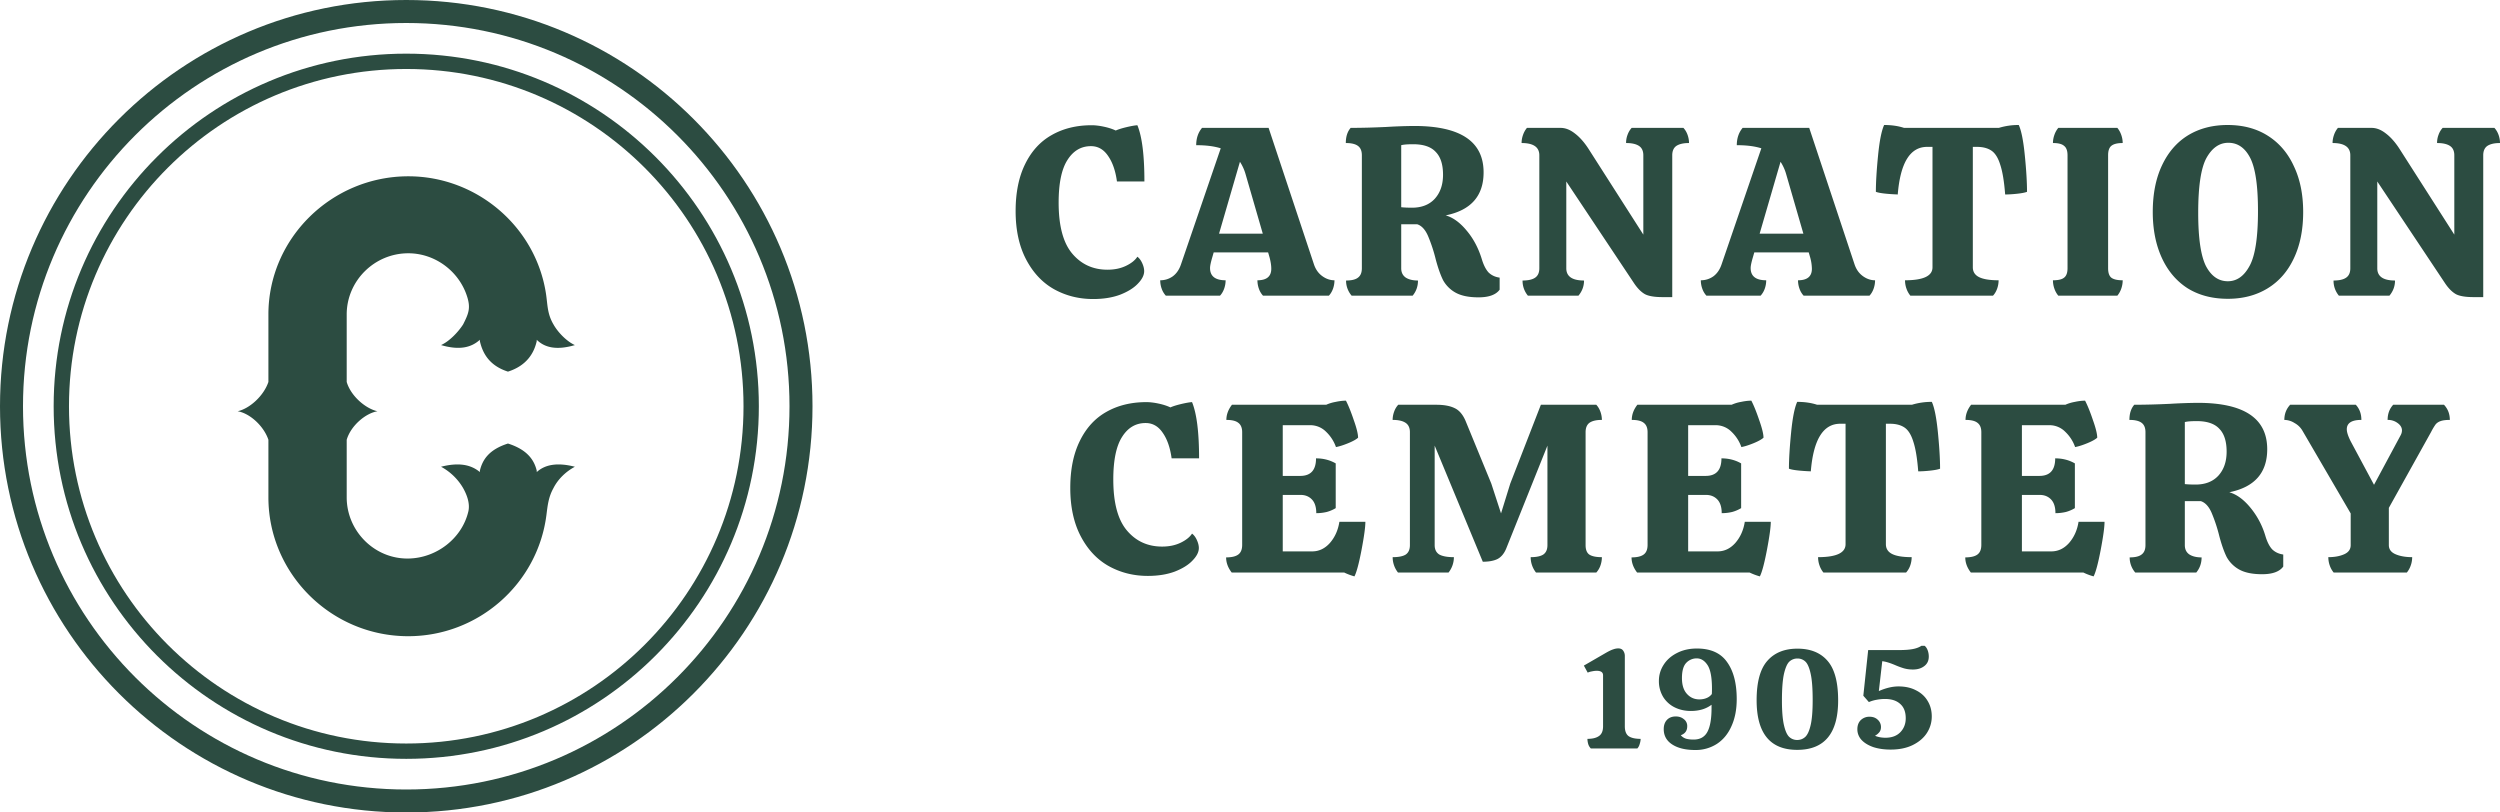
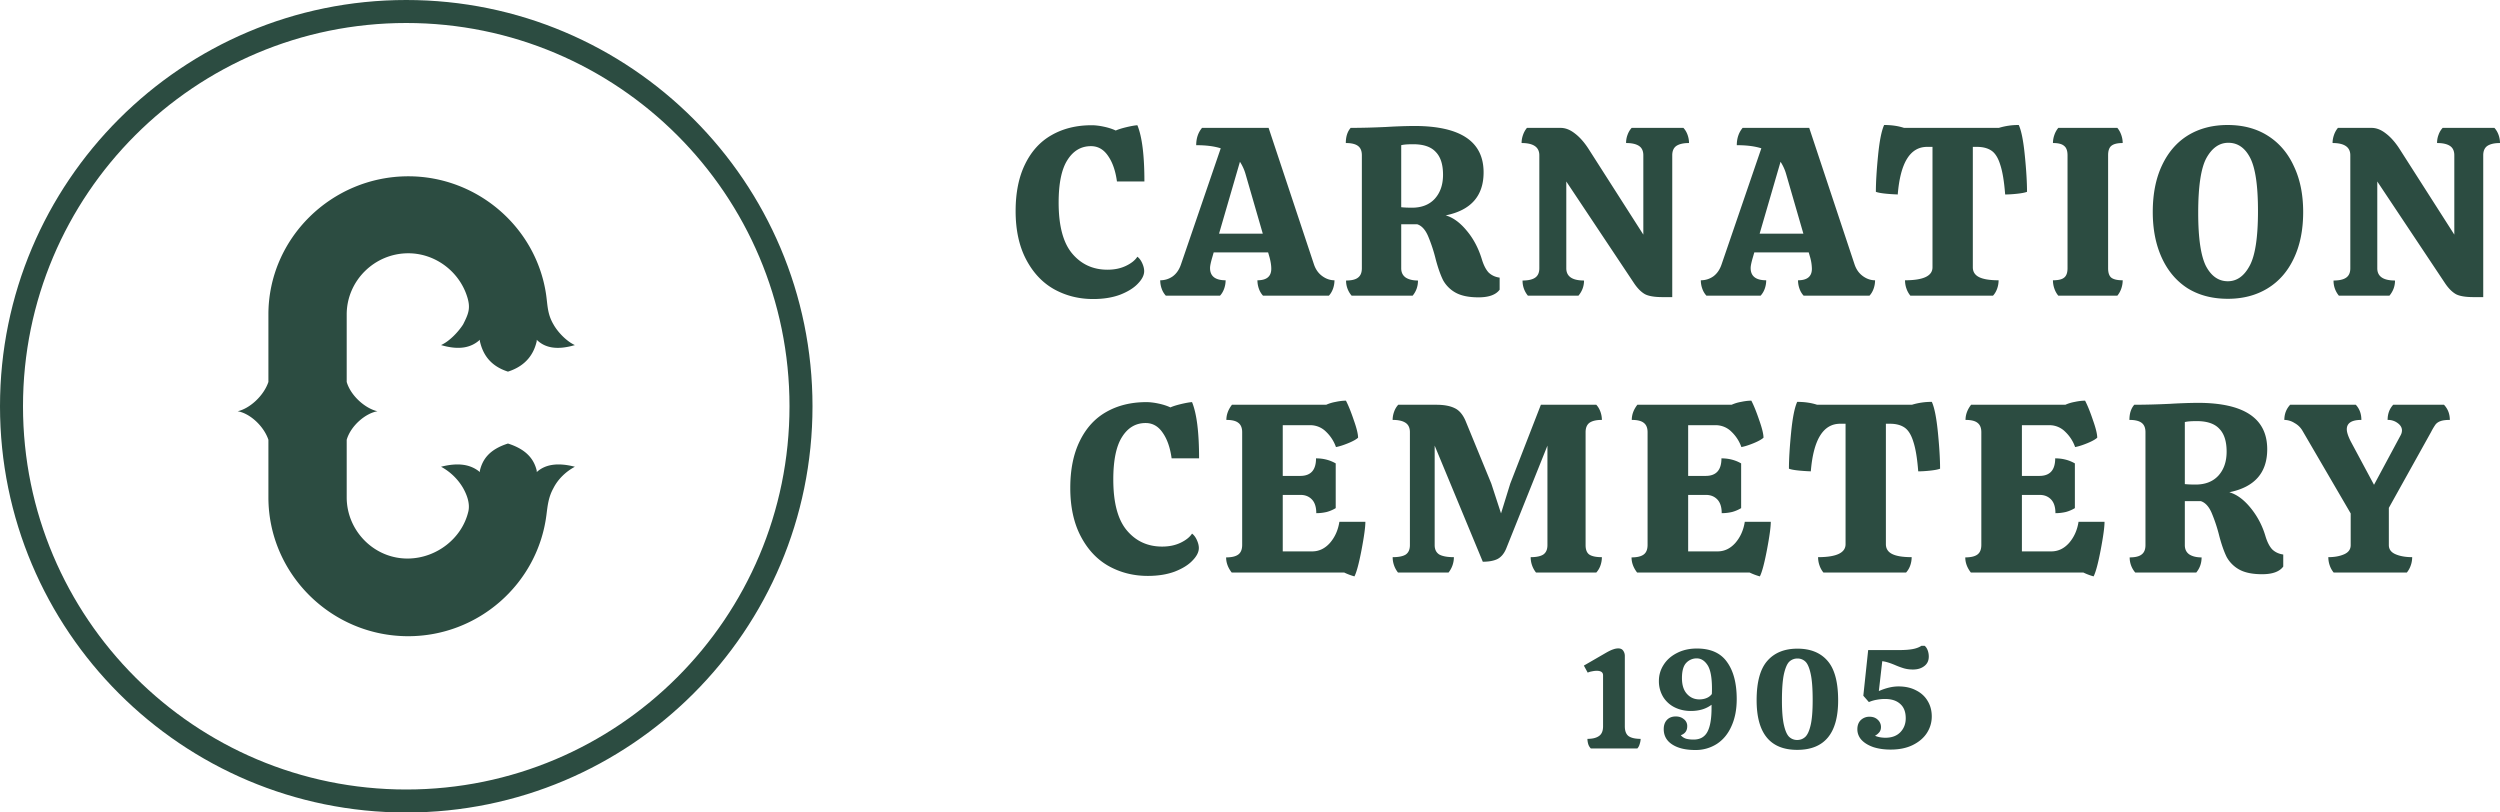
<svg xmlns="http://www.w3.org/2000/svg" width="160" height="52" viewBox="0 0 160 52" fill="none">
  <path fill-rule="evenodd" clip-rule="evenodd" d="M52 26c0 14.36-11.64 26-26 26S0 40.36 0 26 11.64 0 26 0s26 11.64 26 26ZM26 50.528c13.547 0 24.528-10.981 24.528-24.528C50.528 12.453 39.547 1.472 26 1.472 12.453 1.472 1.472 12.453 1.472 26c0 13.547 10.981 24.528 24.528 24.528Z" fill="#2C4C41" />
-   <path fill-rule="evenodd" clip-rule="evenodd" d="M26 47.585c11.921 0 21.585-9.664 21.585-21.585C47.585 14.079 37.92 4.415 26 4.415 14.079 4.415 4.415 14.08 4.415 26c0 11.921 9.664 21.585 21.585 21.585Zm0 .981c12.463 0 22.566-10.103 22.566-22.566S38.463 3.434 26 3.434 3.434 13.537 3.434 26 13.537 48.566 26 48.566Z" fill="#2C4C41" />
  <path d="M29.972 32.742c-.412 1.733-2.055 2.98-3.838 3.004-2.18.033-3.945-1.772-3.945-3.913v-3.687c.257-.892 1.199-1.699 1.97-1.826-.771-.17-1.713-.984-1.97-1.876v-4.32c0-2.148 1.773-3.914 3.941-3.914 1.762 0 3.314 1.21 3.792 2.857.197.677.058 1.022-.282 1.695-.3.467-.856 1.069-1.413 1.323 1.157.34 1.927.17 2.484-.34v.086c.172.764.6 1.571 1.799 1.953 1.199-.382 1.67-1.189 1.841-1.953v-.085c.514.51 1.285.68 2.441.34-.556-.255-1.113-.857-1.37-1.324-.405-.688-.37-1.248-.479-1.962-.655-4.295-4.428-7.517-8.81-7.517-4.903 0-8.955 3.966-8.955 8.841v4.32c-.3.892-1.2 1.706-1.97 1.876.77.127 1.67.934 1.97 1.826v3.687c0 4.883 4.02 8.884 8.947 8.884 4.489 0 8.286-3.35 8.847-7.761.078-.611.128-1.142.45-1.718.3-.594.814-1.069 1.37-1.366-1.156-.297-1.927-.127-2.44.34v-.085c-.172-.722-.643-1.36-1.842-1.741-1.2.382-1.628 1.019-1.799 1.741v.085c-.557-.467-1.327-.637-2.484-.34.557.297 1.07.772 1.413 1.366.25.445.453.996.332 1.505ZM71.485 11.615c-.093-.687-.285-1.236-.575-1.646-.28-.41-.643-.615-1.089-.615-.632 0-1.135.297-1.508.892-.374.585-.56 1.492-.56 2.723 0 1.487.29 2.574.87 3.261.581.688 1.333 1.031 2.256 1.031.446 0 .84-.082 1.182-.246.342-.164.586-.359.73-.585.125.093.229.231.312.416.083.184.124.354.124.508 0 .256-.135.523-.404.8-.26.276-.638.512-1.135.707-.498.185-1.074.277-1.727.277-.912 0-1.747-.21-2.504-.63-.746-.421-1.342-1.057-1.788-1.908-.446-.852-.669-1.882-.669-3.093 0-1.179.202-2.179.606-3 .405-.83.97-1.45 1.696-1.86.736-.421 1.591-.632 2.566-.632.228 0 .487.031.778.093.29.061.544.143.762.246.155-.072.383-.144.684-.216.3-.071.534-.112.7-.123.3.729.45 1.929.45 3.6h-1.757ZM84.084 16.892c.104.328.28.585.529.77.249.184.513.276.793.276 0 .185-.031.364-.093.539-.063.174-.15.323-.265.446h-4.215a1.28 1.28 0 0 1-.264-.446 1.59 1.59 0 0 1-.093-.539c.59 0 .886-.246.886-.738 0-.206-.036-.447-.109-.723l-.093-.323h-3.484l-.093.323c-.093.317-.14.543-.14.677 0 .523.332.784.996.784 0 .185-.032.364-.094.539-.062.174-.15.323-.264.446h-3.468a1.279 1.279 0 0 1-.265-.446 1.59 1.59 0 0 1-.093-.539c.29 0 .555-.082.793-.246.239-.174.415-.426.529-.754l2.55-7.446c-.414-.133-.938-.2-1.57-.2 0-.44.124-.81.373-1.107h4.261l2.893 8.707Zm-3.266-1.938-1.104-3.816a2.905 2.905 0 0 0-.358-.784l-1.337 4.6h2.799ZM94.826 16.553c.114.39.26.682.435.877.187.185.425.298.716.339v.77c-.239.327-.69.491-1.353.491-.622 0-1.115-.102-1.478-.307a2.036 2.036 0 0 1-.793-.8c-.166-.339-.321-.78-.466-1.323a9.935 9.935 0 0 0-.498-1.508c-.176-.4-.404-.646-.684-.738h-1.027v2.815c0 .267.099.466.296.6.197.123.456.184.777.184 0 .37-.114.693-.342.97h-3.904a1.478 1.478 0 0 1-.357-.97c.352 0 .606-.061.762-.184.166-.123.249-.323.249-.6v-7.23c0-.278-.083-.478-.25-.6-.165-.124-.424-.185-.777-.185 0-.41.104-.733.311-.97.684 0 1.452-.02 2.302-.06a33.998 33.998 0 0 1 1.757-.062c2.966 0 4.448.99 4.448 2.969 0 1.507-.808 2.425-2.426 2.753.467.134.913.457 1.338.97.425.502.746 1.102.964 1.8Zm-4.464-3.26c.623 0 1.11-.19 1.462-.57.353-.39.53-.903.53-1.539 0-.656-.156-1.143-.468-1.461-.3-.328-.782-.492-1.446-.492-.352 0-.606.02-.762.061v3.97c.187.02.415.03.684.03ZM100.243 17.169c0 .523.379.784 1.135.784 0 .36-.119.683-.357.97h-3.235a1.479 1.479 0 0 1-.342-.97c.363 0 .632-.061.808-.184.177-.123.265-.323.265-.6v-7.23c0-.524-.379-.785-1.135-.785 0-.175.03-.349.093-.523a1.43 1.43 0 0 1 .249-.446h2.161c.301 0 .602.118.902.353.301.226.586.544.856.954l3.53 5.523V9.938c0-.277-.093-.477-.28-.6-.186-.123-.461-.184-.824-.184 0-.185.031-.36.093-.523.063-.175.151-.323.265-.446h3.312c.114.123.203.271.265.446.062.174.093.348.093.523-.352 0-.622.061-.809.184-.176.123-.264.323-.264.6v9.077h-.622c-.508 0-.881-.062-1.12-.185-.238-.133-.467-.359-.684-.676l-4.355-6.539v5.554ZM118.682 16.892c.104.328.28.585.529.77.249.184.513.276.793.276 0 .185-.031.364-.093.539-.062.174-.15.323-.264.446h-4.215a1.277 1.277 0 0 1-.264-.446 1.572 1.572 0 0 1-.094-.539c.591 0 .887-.246.887-.738a2.89 2.89 0 0 0-.109-.723l-.093-.323h-3.484l-.093.323c-.094.317-.14.543-.14.677 0 .523.331.784.995.784 0 .185-.031.364-.093.539a1.294 1.294 0 0 1-.265.446h-3.468a1.277 1.277 0 0 1-.264-.446 1.572 1.572 0 0 1-.094-.539c.291 0 .555-.082.794-.246.238-.174.414-.426.528-.754l2.551-7.446c-.415-.133-.938-.2-1.571-.2 0-.44.125-.81.373-1.107h4.262l2.892 8.707Zm-3.266-1.938-1.104-3.816a2.902 2.902 0 0 0-.357-.784l-1.338 4.6h2.799ZM129.201 8c.166.359.295 1.01.388 1.954.094.943.14 1.718.14 2.323-.134.051-.347.092-.637.123-.28.03-.534.046-.762.046-.063-.82-.166-1.451-.311-1.892-.135-.441-.322-.744-.56-.908-.239-.164-.55-.246-.933-.246h-.265v7.707c0 .288.135.498.405.631.269.133.684.2 1.244.2 0 .185-.031.364-.094.539-.062.174-.15.323-.264.446h-5.288a1.462 1.462 0 0 1-.249-.446 1.595 1.595 0 0 1-.093-.539c1.172 0 1.758-.277 1.758-.83V9.4h-.343c-1.088 0-1.716 1.015-1.881 3.046-.726-.03-1.193-.087-1.4-.17 0-.604.046-1.379.14-2.322.093-.944.223-1.595.389-1.954.477 0 .902.062 1.275.185h6.065A4.257 4.257 0 0 1 129.201 8ZM131.731 18.923a1.42 1.42 0 0 1-.249-.446 1.595 1.595 0 0 1-.093-.539c.342 0 .58-.056.715-.17.145-.112.218-.312.218-.6v-7.23c0-.287-.073-.487-.218-.6-.135-.123-.373-.184-.715-.184 0-.175.031-.349.093-.523a1.42 1.42 0 0 1 .249-.446h3.779c.104.123.187.271.249.446.062.174.093.348.093.523-.342 0-.586.061-.731.184-.134.113-.202.313-.202.6v7.23c0 .288.068.488.202.6.145.114.389.17.731.17 0 .185-.031.364-.093.539a1.42 1.42 0 0 1-.249.446h-3.779ZM142.582 19.123c-.995 0-1.856-.226-2.581-.677-.716-.462-1.265-1.113-1.649-1.954-.384-.841-.575-1.815-.575-2.923 0-1.159.197-2.154.591-2.985.394-.84.948-1.481 1.664-1.922.725-.442 1.57-.662 2.535-.662.995 0 1.856.23 2.581.692.726.462 1.281 1.113 1.664 1.954.394.83.591 1.805.591 2.923 0 1.149-.202 2.143-.606 2.984-.394.831-.954 1.467-1.68 1.908-.726.441-1.571.662-2.535.662Zm0-1.123c.57 0 1.032-.323 1.384-.97.363-.646.545-1.82.545-3.523 0-1.62-.166-2.753-.498-3.4-.332-.646-.798-.969-1.4-.969-.57 0-1.037.323-1.399.97-.353.646-.529 1.815-.529 3.507 0 1.62.166 2.759.497 3.415.343.647.809.97 1.4.97ZM152.146 17.169c0 .523.379.784 1.135.784 0 .36-.119.683-.357.97h-3.235a1.48 1.48 0 0 1-.342-.97c.363 0 .632-.061.808-.184.177-.123.265-.323.265-.6v-7.23c0-.524-.379-.785-1.136-.785 0-.175.032-.349.094-.523a1.42 1.42 0 0 1 .249-.446h2.161c.301 0 .602.118.902.353.301.226.586.544.856.954l3.53 5.523V9.938c0-.277-.093-.477-.28-.6-.186-.123-.461-.184-.824-.184 0-.185.031-.36.093-.523.062-.175.151-.323.265-.446h3.312c.114.123.202.271.265.446.062.174.093.348.093.523-.353 0-.622.061-.809.184-.176.123-.264.323-.264.6v9.077h-.622c-.508 0-.882-.062-1.12-.185-.238-.133-.467-.359-.684-.676l-4.355-6.539v5.554ZM74.984 29.335c-.094-.687-.285-1.236-.576-1.646-.28-.41-.643-.615-1.088-.615-.633 0-1.136.297-1.509.892-.373.585-.56 1.492-.56 2.723 0 1.487.29 2.574.871 3.261.58.688 1.332 1.031 2.255 1.031.446 0 .84-.082 1.182-.246.342-.164.586-.359.731-.584.124.092.228.23.311.415.083.184.125.354.125.508 0 .256-.135.523-.405.8-.259.276-.637.512-1.135.707-.498.185-1.073.277-1.726.277-.913 0-1.747-.21-2.504-.63-.747-.421-1.343-1.057-1.789-1.908-.446-.852-.669-1.882-.669-3.092 0-1.18.203-2.18.607-3 .404-.831.97-1.452 1.695-1.862.736-.42 1.592-.63 2.566-.63.228 0 .488.03.778.092.29.061.544.143.762.246.155-.072.384-.144.684-.216.3-.071.534-.112.7-.123.3.729.451 1.929.451 3.6h-1.757ZM87.384 33.397c0 .338-.083.943-.249 1.815-.166.861-.316 1.42-.451 1.677a3.97 3.97 0 0 1-.653-.246H78.83c-.239-.308-.358-.631-.358-.97.353 0 .612-.061.778-.184.166-.123.249-.328.249-.615v-7.216c0-.276-.083-.476-.25-.6-.155-.123-.409-.184-.761-.184 0-.339.12-.662.358-.97h6.034c.176-.081.378-.143.606-.184.239-.051.457-.077.654-.077.155.298.321.708.497 1.23.187.524.28.903.28 1.14-.124.112-.337.23-.637.353-.301.123-.56.205-.778.246a2.497 2.497 0 0 0-.638-.984 1.42 1.42 0 0 0-1.01-.416h-1.758v3.246h1.12c.674 0 1.01-.374 1.01-1.123.467 0 .887.108 1.26.323v2.862a2.256 2.256 0 0 1-.575.246c-.218.051-.44.077-.669.077 0-.39-.093-.682-.28-.877-.186-.195-.43-.292-.73-.292h-1.136v3.615h1.882c.435 0 .814-.18 1.135-.538.322-.37.524-.821.607-1.354h1.664ZM102.162 25.905c.114.123.202.271.265.446.062.174.093.349.093.523-.353 0-.617.061-.793.184-.166.124-.249.324-.249.6v7.231c0 .287.078.487.233.6.166.113.436.17.809.17 0 .184-.031.363-.093.538a1.293 1.293 0 0 1-.265.446h-3.857a1.588 1.588 0 0 1-.342-.984c.363 0 .633-.057.809-.17.176-.123.264-.323.264-.6V28.52l-2.644 6.6c-.135.318-.321.538-.56.661-.238.113-.55.17-.933.17l-3.08-7.431v6.369c0 .277.1.477.296.6.208.113.519.17.934.17a1.59 1.59 0 0 1-.343.984h-3.234a1.59 1.59 0 0 1-.342-.984c.383 0 .663-.057.84-.17.175-.123.264-.323.264-.6v-7.23c0-.277-.094-.477-.28-.6-.187-.124-.462-.185-.825-.185 0-.174.031-.349.094-.523a1.28 1.28 0 0 1 .264-.446h2.442c.487 0 .876.072 1.166.215.29.133.524.405.7.815l1.649 4.016.622 1.907.59-1.907 1.96-5.046h3.546ZM113.33 33.397c0 .338-.083.943-.249 1.815-.166.861-.316 1.42-.451 1.677a3.979 3.979 0 0 1-.653-.246h-7.201c-.238-.308-.357-.631-.357-.97.352 0 .611-.061.777-.184.166-.123.249-.328.249-.615v-7.216c0-.276-.083-.476-.249-.6-.155-.123-.409-.184-.762-.184 0-.339.119-.662.358-.97h6.034a2.47 2.47 0 0 1 .607-.184c.238-.051.456-.077.653-.077.155.298.321.708.498 1.23.186.524.28.903.28 1.14-.125.112-.337.23-.638.353-.301.123-.56.205-.778.246a2.501 2.501 0 0 0-.637-.984 1.422 1.422 0 0 0-1.011-.416h-1.758v3.246h1.12c.674 0 1.011-.374 1.011-1.123.467 0 .886.108 1.26.323v2.862a2.257 2.257 0 0 1-.576.246c-.217.051-.44.077-.668.077 0-.39-.094-.682-.28-.877-.187-.195-.431-.292-.731-.292h-1.136v3.615h1.882c.436 0 .814-.18 1.135-.538.322-.37.524-.821.607-1.354h1.664ZM123.637 25.72c.166.359.295 1.01.389 1.954.093.943.139 1.718.139 2.323-.134.051-.347.092-.637.123-.28.03-.534.046-.762.046-.062-.82-.166-1.451-.311-1.892-.135-.441-.322-.744-.56-.908-.239-.164-.55-.246-.933-.246h-.265v7.707c0 .288.135.498.405.631.269.134.684.2 1.244.2 0 .185-.031.364-.093.539a1.293 1.293 0 0 1-.265.446H116.7a1.438 1.438 0 0 1-.248-.446 1.572 1.572 0 0 1-.094-.539c1.172 0 1.758-.277 1.758-.83V27.12h-.343c-1.088 0-1.715 1.015-1.881 3.046-.726-.03-1.193-.087-1.4-.17 0-.604.047-1.379.14-2.322.093-.944.223-1.595.389-1.954.477 0 .902.062 1.275.185h6.065a4.26 4.26 0 0 1 1.276-.185ZM134.69 33.397c0 .338-.083.943-.249 1.815-.166.861-.316 1.42-.451 1.677a3.945 3.945 0 0 1-.653-.246h-7.201c-.239-.308-.358-.631-.358-.97.353 0 .612-.061.778-.184.166-.123.249-.328.249-.615v-7.216c0-.276-.083-.476-.249-.6-.156-.123-.41-.184-.762-.184 0-.339.119-.662.357-.97h6.035c.176-.081.378-.143.606-.184.239-.051.457-.077.653-.077.156.298.322.708.498 1.23.187.524.28.903.28 1.14-.124.112-.337.23-.638.353-.3.123-.559.205-.777.246a2.492 2.492 0 0 0-.638-.984 1.419 1.419 0 0 0-1.011-.416h-1.757v3.246h1.12c.674 0 1.011-.374 1.011-1.123.466 0 .886.108 1.259.323v2.862a2.25 2.25 0 0 1-.575.246 2.91 2.91 0 0 1-.669.077c0-.39-.093-.682-.28-.877-.186-.195-.43-.292-.731-.292h-1.135v3.615h1.882c.435 0 .814-.18 1.135-.538.321-.37.524-.821.607-1.354h1.664ZM144.977 34.274c.114.39.259.682.436.877.186.184.425.297.715.338v.77c-.239.327-.69.491-1.353.491-.622 0-1.115-.102-1.478-.307a2.044 2.044 0 0 1-.793-.8c-.166-.339-.321-.78-.466-1.323a10.019 10.019 0 0 0-.498-1.508c-.176-.4-.404-.646-.684-.738h-1.027v2.815c0 .267.099.467.296.6.197.123.456.185.777.185 0 .369-.114.692-.342.969h-3.903a1.475 1.475 0 0 1-.358-.97c.352 0 .606-.061.762-.184.166-.123.249-.323.249-.6v-7.23c0-.277-.083-.477-.249-.6-.166-.124-.425-.185-.778-.185 0-.41.104-.733.311-.97.685 0 1.452-.02 2.302-.06a33.926 33.926 0 0 1 1.758-.062c2.965 0 4.448.99 4.448 2.969 0 1.507-.809 2.425-2.427 2.753.467.134.913.457 1.338.97a5.11 5.11 0 0 1 .964 1.8Zm-4.463-3.262c.622 0 1.109-.19 1.461-.569.353-.39.529-.902.529-1.538 0-.657-.155-1.144-.466-1.462-.301-.328-.783-.492-1.447-.492-.352 0-.606.02-.762.061v3.97c.187.02.415.03.685.03ZM156.416 25.905c.249.266.373.59.373.969-.259 0-.456.026-.591.077a.71.71 0 0 0-.311.2 3.62 3.62 0 0 0-.295.492l-2.706 4.861v2.385c0 .267.145.461.435.585.29.123.643.184 1.058.184 0 .185-.031.364-.094.539a1.438 1.438 0 0 1-.248.446h-4.682a1.46 1.46 0 0 1-.249-.446 1.595 1.595 0 0 1-.093-.539c.394 0 .731-.061 1.011-.184.28-.123.42-.318.42-.585v-2.03l-3.095-5.308a1.303 1.303 0 0 0-.498-.477 1.239 1.239 0 0 0-.653-.2c0-.38.125-.703.373-.97h4.2c.238.257.357.58.357.97-.622 0-.933.2-.933.6 0 .184.083.44.249.77l1.493 2.784 1.711-3.185a.648.648 0 0 0 .078-.292c0-.185-.094-.344-.28-.477a1.029 1.029 0 0 0-.638-.2c0-.39.119-.713.358-.97h3.25ZM103.989 46.484c0 .301.082.512.246.632.17.114.425.171.765.171 0 .103-.021.217-.064.343a.638.638 0 0 1-.145.27h-2.978a.661.661 0 0 1-.164-.27 1.262 1.262 0 0 1-.054-.343c.322 0 .567-.06.737-.18.176-.12.264-.328.264-.623V43.22c0-.193-.136-.289-.409-.289-.091 0-.192.012-.301.036a1.12 1.12 0 0 0-.273.081l-.246-.45 1.421-.822c.188-.108.34-.18.455-.216a.988.988 0 0 1 .319-.063c.151 0 .261.05.327.153a.57.57 0 0 1 .1.334v4.501ZM108.601 41.505c.88 0 1.524.288 1.93.866.413.571.619 1.362.619 2.372 0 .662-.112 1.24-.337 1.732-.218.494-.531.872-.937 1.137a2.496 2.496 0 0 1-1.384.388c-.613 0-1.102-.117-1.466-.352-.364-.234-.547-.562-.547-.983 0-.247.067-.442.201-.587.139-.15.331-.225.573-.225.201 0 .371.057.51.171a.539.539 0 0 1 .219.46c0 .283-.137.472-.41.569a.71.71 0 0 0 .337.225c.133.036.294.054.483.054.412 0 .707-.165.883-.496.176-.33.264-.839.264-1.524v-.208a1.878 1.878 0 0 1-.592.298c-.225.066-.467.1-.728.1-.389 0-.738-.08-1.048-.235a1.812 1.812 0 0 1-.737-.677 1.95 1.95 0 0 1-.264-1.02c0-.366.1-.706.3-1.019.201-.319.486-.571.856-.758.37-.192.795-.288 1.275-.288Zm.155 3.256c.176 0 .334-.03.473-.09a.772.772 0 0 0 .328-.252c.006-.079.009-.19.009-.334 0-.722-.094-1.227-.282-1.516-.188-.288-.419-.433-.692-.433a.91.91 0 0 0-.674.289c-.182.192-.273.517-.273.974 0 .44.106.776.319 1.01.212.235.476.352.792.352ZM115.019 47.991c-1.73 0-2.595-1.059-2.595-3.175 0-1.161.227-2 .682-2.517.456-.524 1.099-.785 1.931-.785.837 0 1.481.261 1.93.785.449.517.674 1.359.674 2.526 0 2.11-.874 3.166-2.622 3.166Zm0-.632c.2 0 .373-.066.519-.198.145-.138.261-.394.346-.767.085-.373.127-.902.127-1.587 0-.734-.042-1.294-.127-1.678-.085-.391-.198-.653-.337-.785a.715.715 0 0 0-.51-.199.744.744 0 0 0-.519.199c-.14.132-.255.397-.346.794-.085.39-.128.956-.128 1.696 0 .673.043 1.196.128 1.57.085.372.197.625.337.757a.732.732 0 0 0 .51.198ZM121.502 43.931c.437 0 .814.085 1.129.253.322.162.568.388.738.677.176.288.264.62.264.992 0 .379-.103.73-.31 1.055-.206.32-.51.578-.91.776-.395.193-.865.289-1.412.289-.418 0-.792-.054-1.12-.162-.321-.115-.57-.268-.746-.46a.992.992 0 0 1-.264-.677c0-.247.073-.442.218-.587a.788.788 0 0 1 .565-.216c.212 0 .385.063.519.19a.619.619 0 0 1 .209.478c0 .114-.03.216-.091.306a.933.933 0 0 1-.291.244c.194.084.419.126.674.126.4 0 .716-.117.947-.352.23-.24.346-.538.346-.893 0-.409-.119-.715-.356-.92-.23-.21-.555-.316-.974-.316-.176 0-.358.018-.546.054a2.19 2.19 0 0 0-.483.145l-.355-.406.31-2.923h2.003c.34 0 .622-.021.847-.063.224-.042.409-.111.555-.208h.21c.078.06.142.154.191.28.048.126.073.262.073.406 0 .265-.098.469-.292.613-.188.145-.428.217-.719.217-.2 0-.389-.024-.565-.072a4.94 4.94 0 0 1-.591-.217c-.328-.138-.598-.22-.811-.243l-.218 1.912c.449-.198.868-.298 1.256-.298Z" fill="#2C4C41" />
</svg>